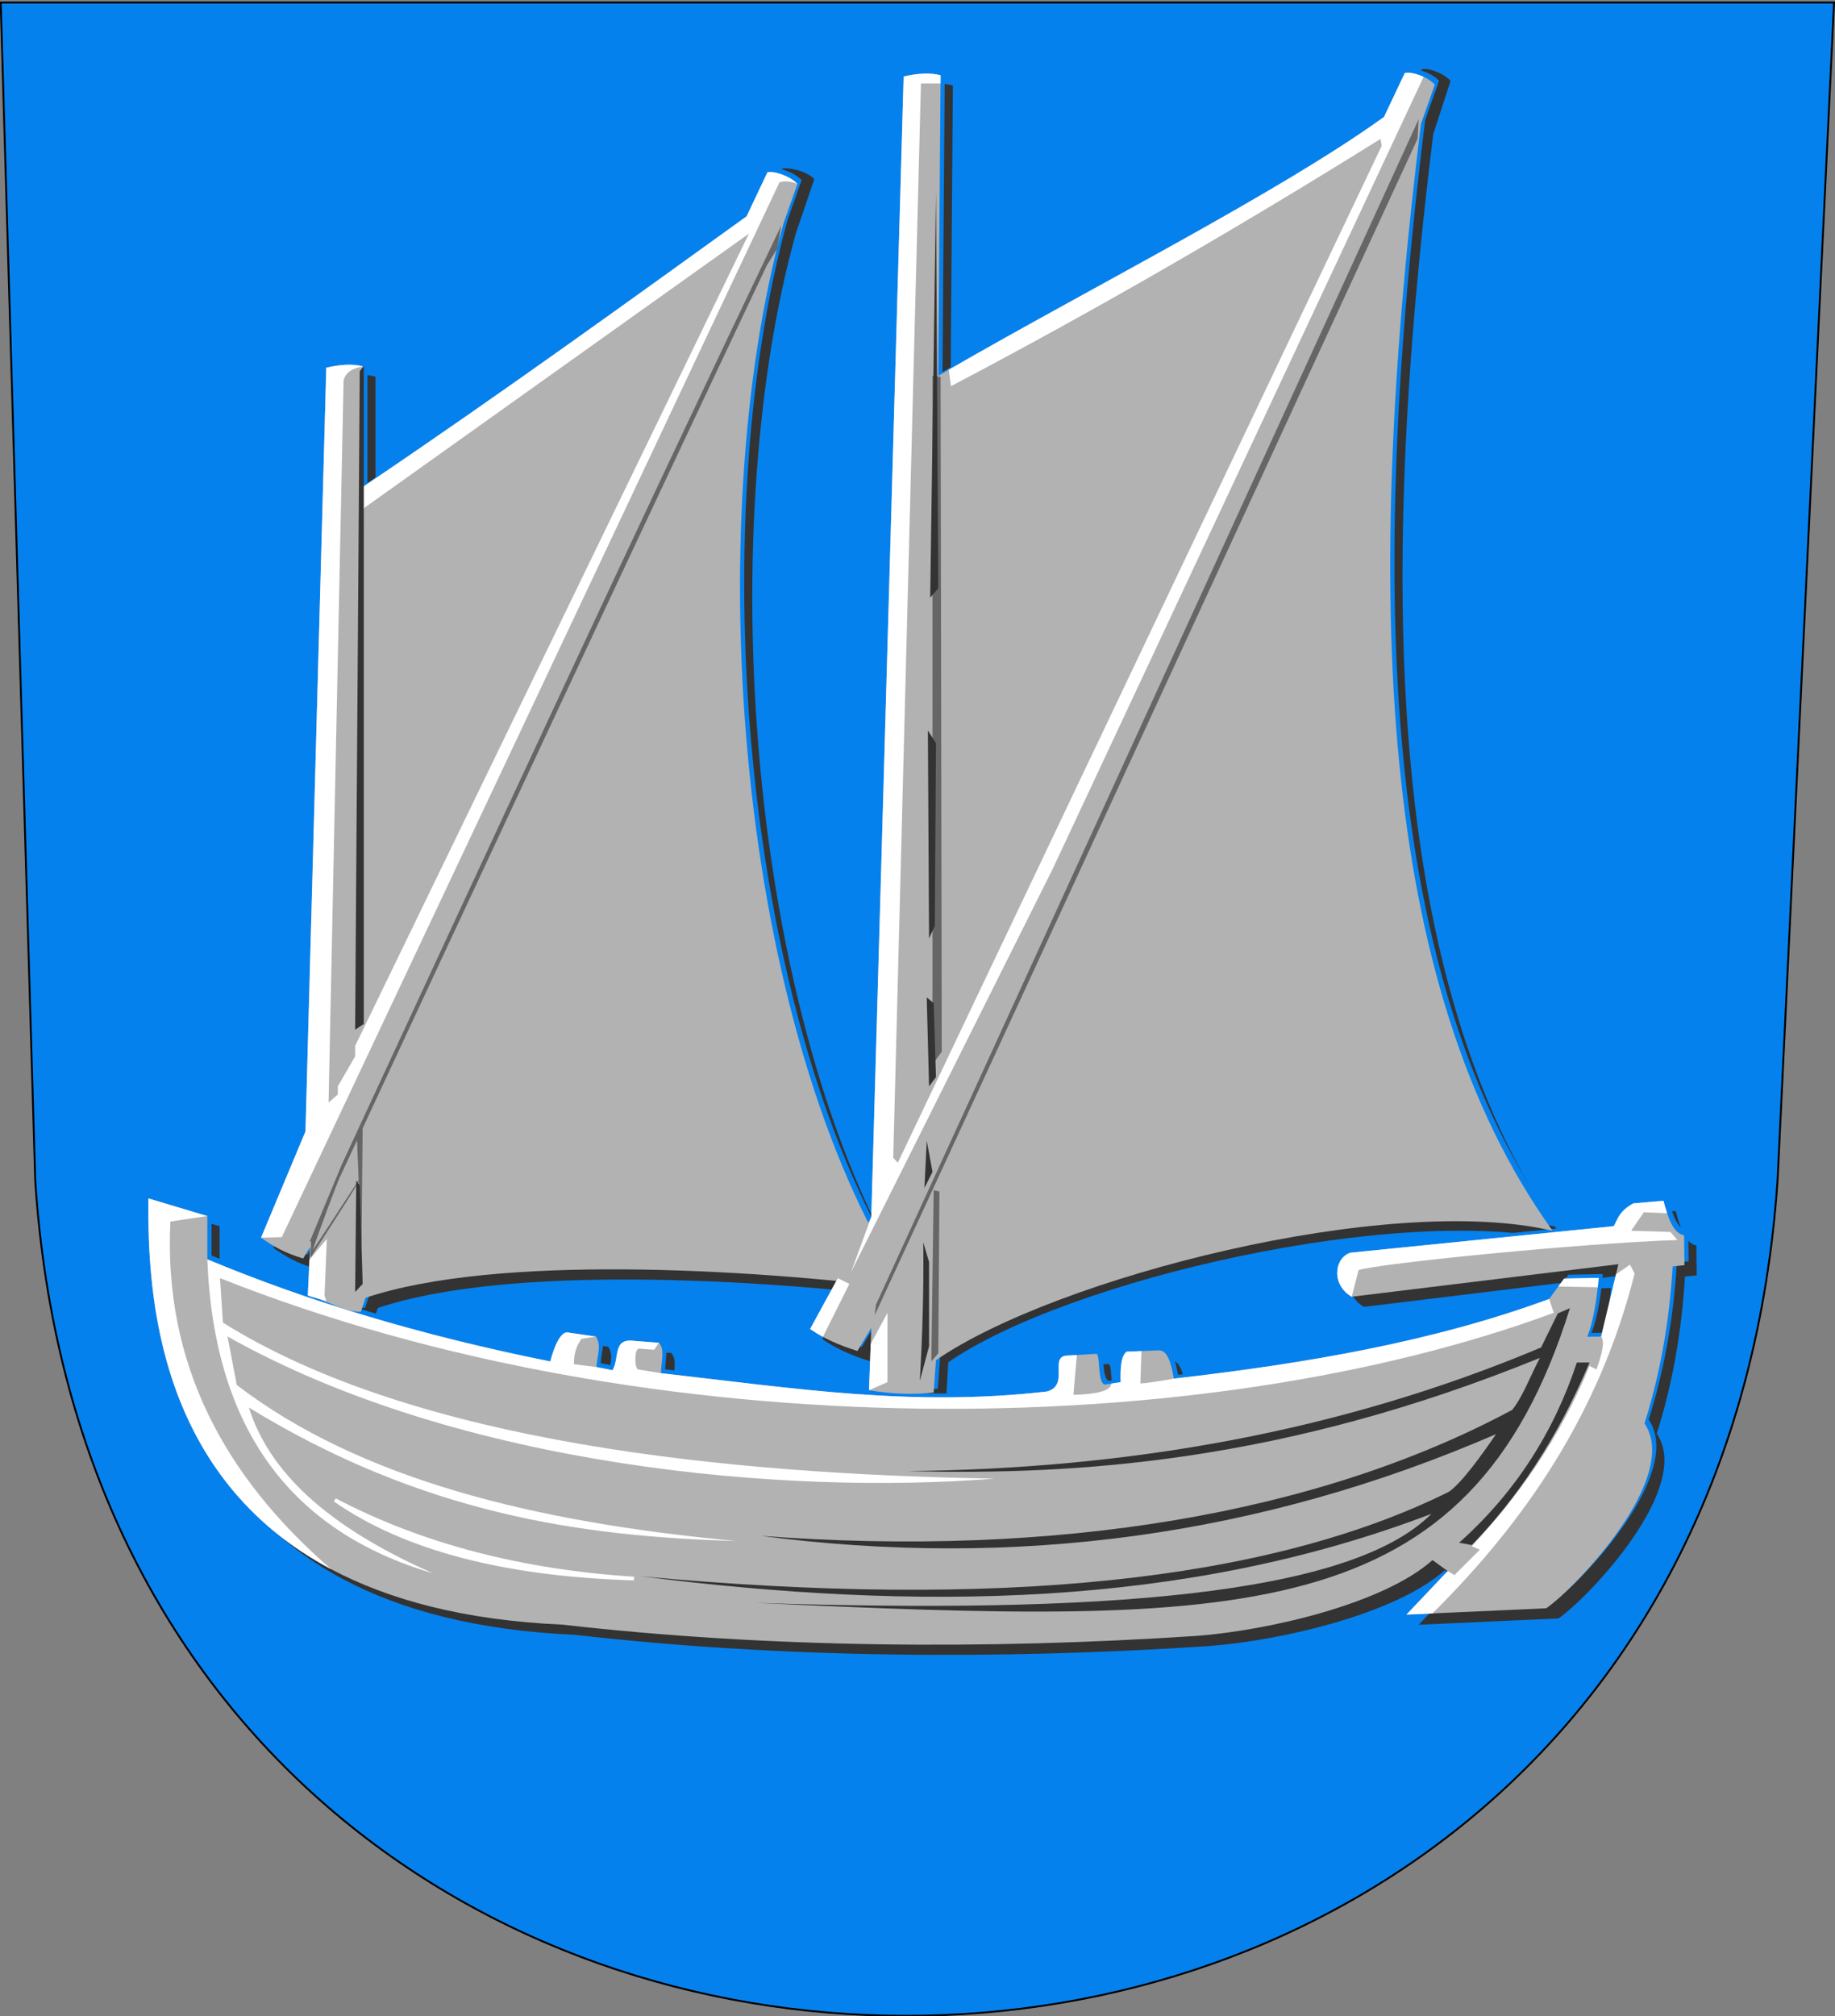
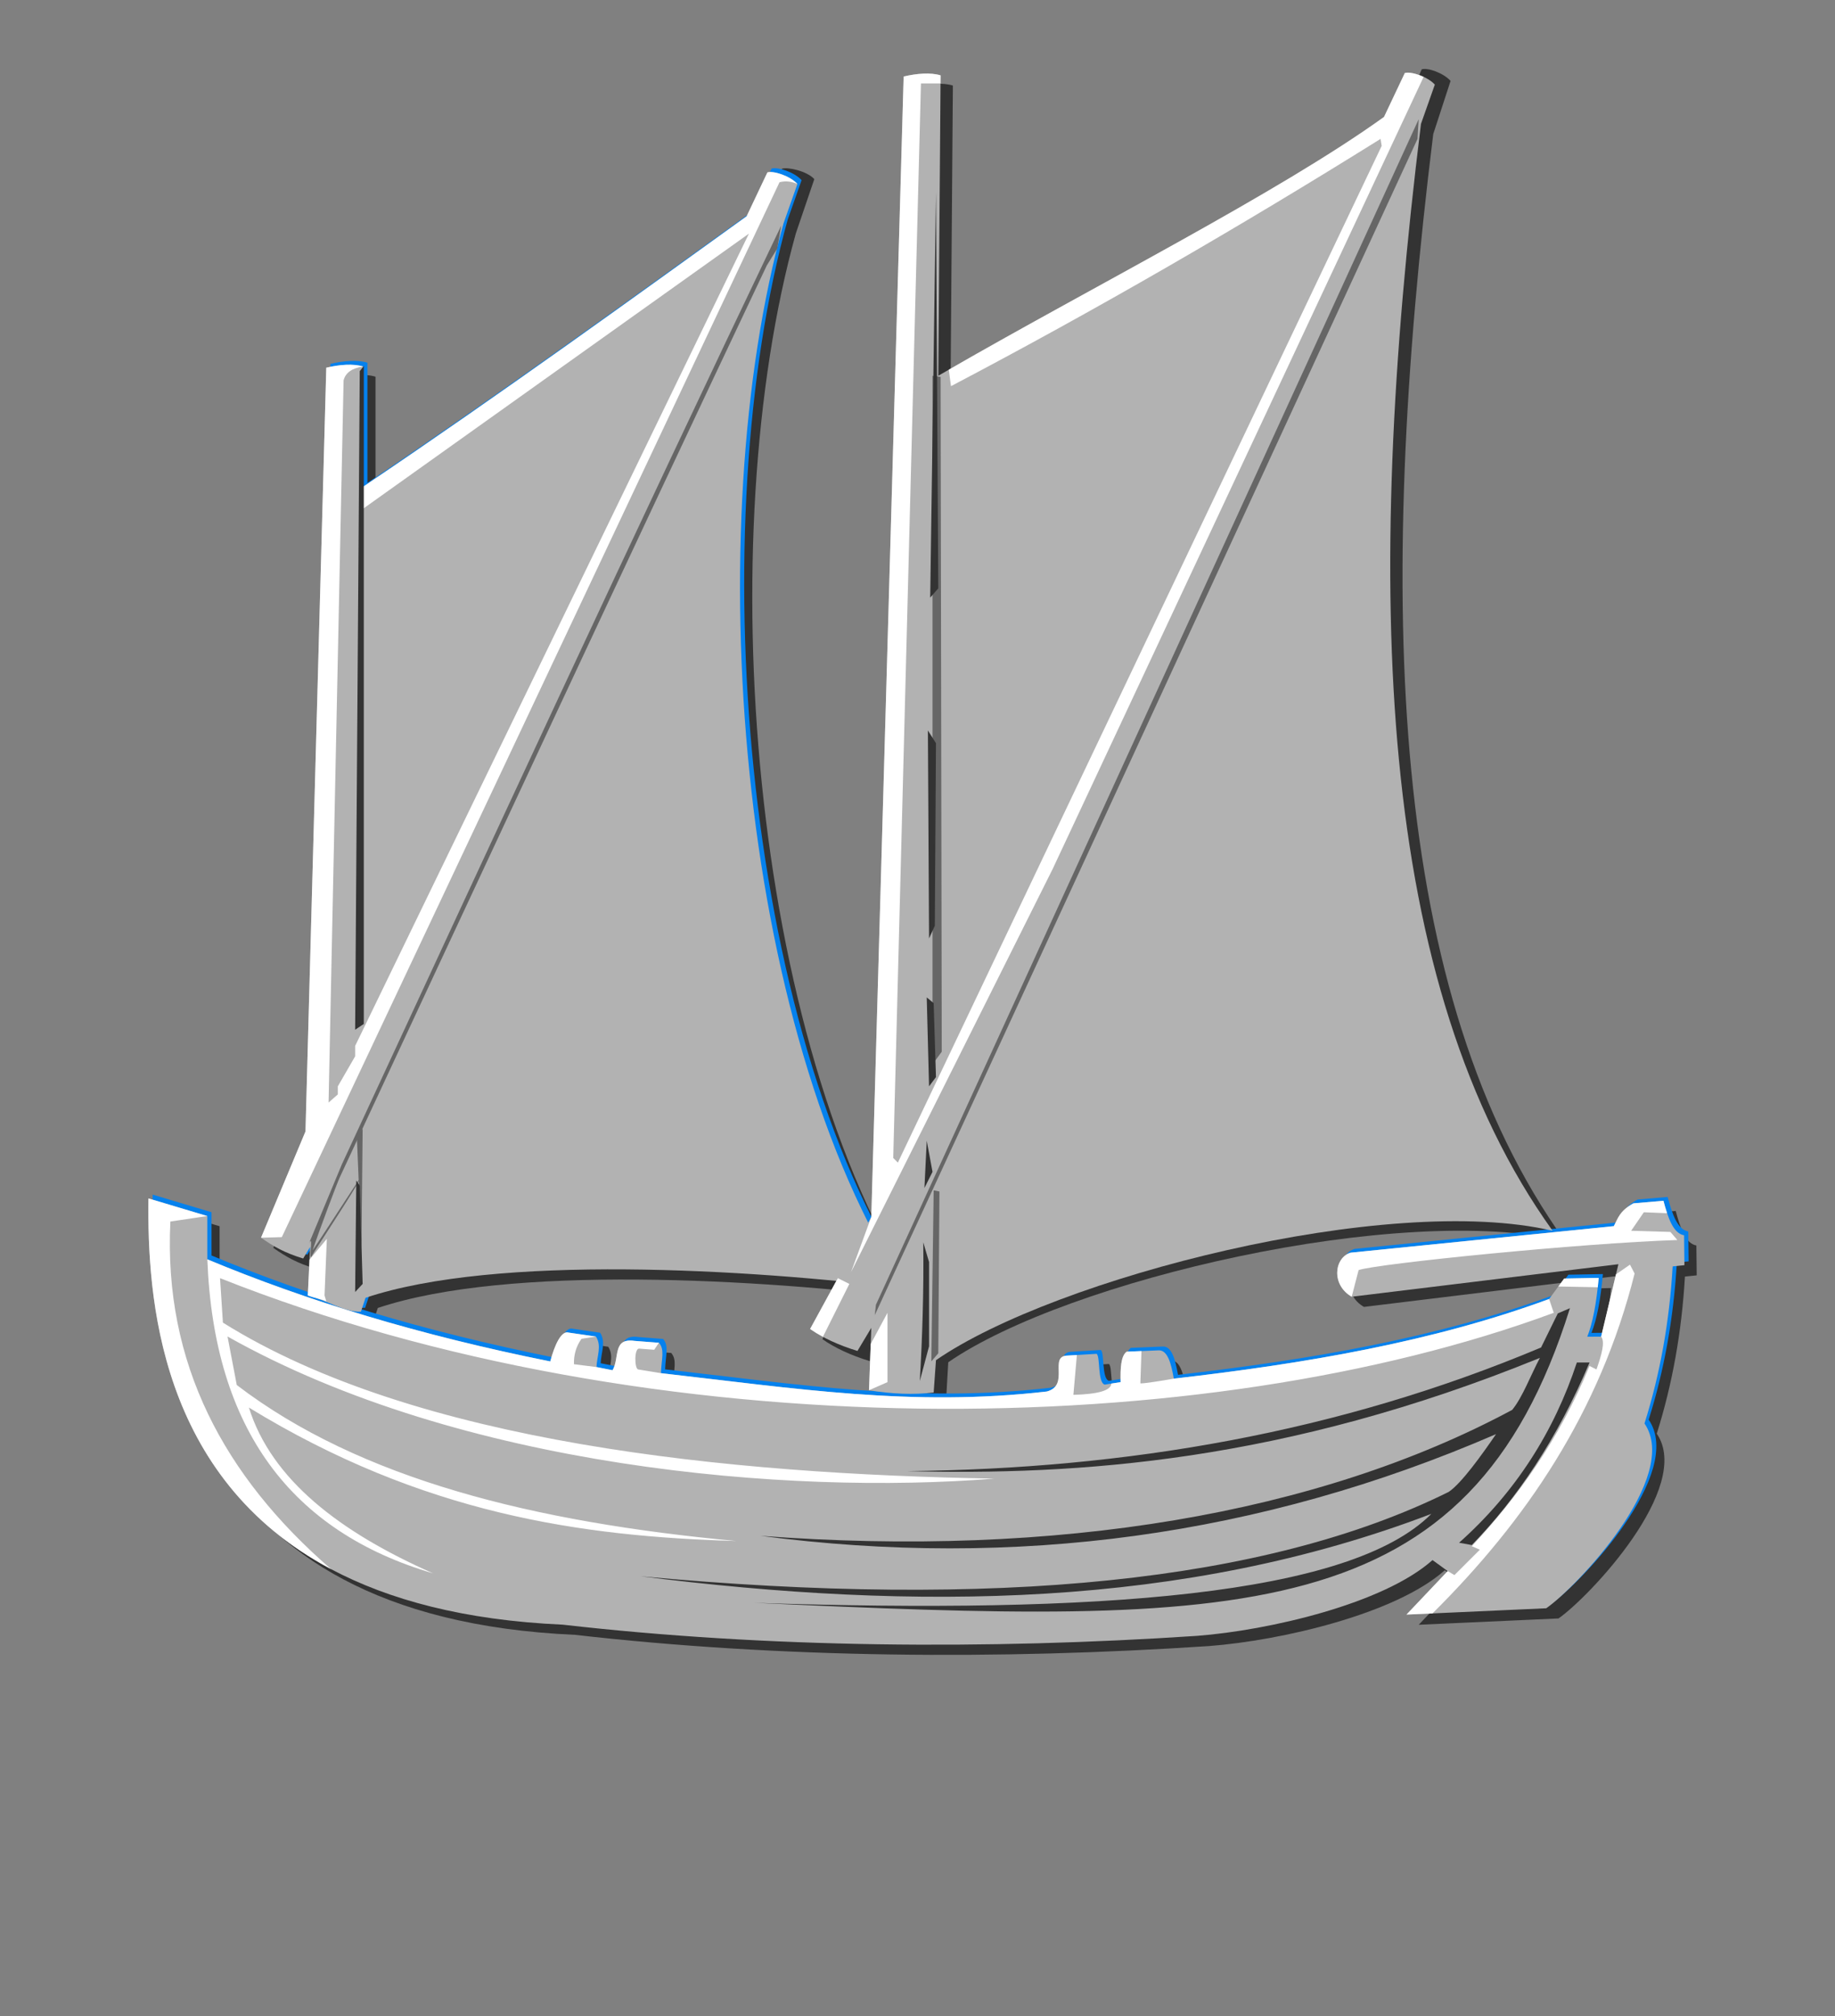
<svg xmlns="http://www.w3.org/2000/svg" xml:space="preserve" width="500px" height="549px" shape-rendering="geometricPrecision" text-rendering="geometricPrecision" image-rendering="optimizeQuality" fill-rule="evenodd" clip-rule="evenodd" viewBox="0 0 500 549" version="1.0">
  <rect x="0" y="0" width="500" height="549" fill="#808080" stroke="none" />
  <g id="Layer_x0020_1">
-     <path id="path1937" fill="#0581ED" stroke="black" stroke-width="0.51" d="M0.189 0.676l499.559 -0 -15.404 320.842c-20.776,303.708 -454.901,302.78 -474.746,0.042l-9.41 -320.884z" />
    <path fill="#333333" d="M43.792 329.129l16.046 4.798 0.004 11.787c27.083,11.3 57.967,20.698 93.441,27.803 1.142,-4.408 3.017,-8.499 5.002,-7.852l7.448 1.083c1.642,2.557 0.242,5.43 0.143,8.303l4.38 0.865c1.972,-3.35 -0.056,-8.854 5.958,-7.995l6.68 0.516c1.649,1.92 0.677,4.364 0.545,8.277 36.657,4.154 68.435,9.221 105.143,4.996 6.385,-1.697 0.395,-9.683 5.634,-9.786l7.922 -0.478c1.053,0.593 0.219,7.794 2.216,8.388l4.338 -0.675c-0.083,-3.714 0.044,-7.111 1.646,-8.297l8.75 -0.362c2.419,-0.064 3.365,3.557 4.1,7.706 35.832,-4.089 70.63,-10.04 102.265,-21.686l4.102 -5.575 9.401 -0.177c-0.617,7.018 -1.654,12.357 -3.11,16.019l3.771 -0.018 4.709 -19.724 -72.673 8.857c-5.669,-3.264 -4.73,-10.617 -0.33,-11.993l71.754 -7.229c1.109,-2.071 1.545,-4.143 5.34,-6.213l8.186 -0.699c1.242,4.713 2.695,8.9 5.623,9.403l0.095 8.137 -3.209 0.332c-0.881,15.098 -3.44,29.358 -7.677,42.778 9.955,14.571 -18.476,44.559 -26.77,50.321l-38.088 1.722 11.234 -11.846 -4.131 -3.002c-13.337,11.894 -44.547,19.14 -64.198,20.643 -57.397,3.806 -117.101,3.313 -172.82,-3.054 -107.634,-4.762 -113.32,-80.311 -112.869,-116.073z" />
-     <path fill="#333333" d="M259.639 23.293c-2.727,-0.839 -6.503,-0.524 -10.069,0.315l-8.81 310.555 -16.676 30.521c3.461,2.412 7.761,4.405 12.9,5.978l3.776 -6.293 -0.629 16.991c6.293,1.049 12.166,1.259 17.62,0.629l0.629 -11.013c32.415,-22.4 123.124,-43.573 168.021,-33.038 -48.045,-66.907 -51.609,-174.098 -35.87,-301.431l4.72 -14.474c-1.991,-2.205 -6.292,-3.672 -7.866,-3.146l-6.922 15.732c-29.157,20.976 -80.969,46.987 -121.453,70.481l0.629 -81.808z" />
+     <path fill="#333333" d="M259.639 23.293c-2.727,-0.839 -6.503,-0.524 -10.069,0.315l-8.81 310.555 -16.676 30.521c3.461,2.412 7.761,4.405 12.9,5.978l3.776 -6.293 -0.629 16.991c6.293,1.049 12.166,1.259 17.62,0.629l0.629 -11.013c32.415,-22.4 123.124,-43.573 168.021,-33.038 -48.045,-66.907 -51.609,-174.098 -35.87,-301.431l4.72 -14.474c-1.991,-2.205 -6.292,-3.672 -7.866,-3.146l-6.922 15.732c-29.157,20.976 -80.969,46.987 -121.453,70.481l0.629 -81.808" />
    <path fill="#333333" d="M102.316 102.584c-2.727,-0.839 -6.503,-0.524 -10.069,0.315l-5.664 207.981 -12.114 28.947c3.461,2.412 6.345,4.09 11.485,5.664l1.888 -3.146 -0.629 13.215c6.136,1.678 9.964,4.562 14.474,4.405l1.259 -3.776c35.66,-11.923 104.177,-7.86 147.254,-2.517 -46.193,-70.613 -56.392,-207.325 -33.352,-290.103l5.034 -14.788c-1.991,-2.205 -7.236,-3.357 -8.81,-2.832l-6.293 15.732c-29.157,20.976 -65.866,47.616 -104.462,73.627l0 -32.723z" />
    <g id="_47272048">
      <path id="_47178312" fill="#0581ED" d="M41.589 325.316l16.046 4.798 0.004 11.787c27.083,11.3 57.967,20.698 93.441,27.803 1.142,-4.408 3.017,-8.499 5.002,-7.852l7.448 1.083c1.642,2.557 0.242,5.43 0.143,8.303l4.38 0.865c1.972,-3.35 -0.056,-8.854 5.958,-7.995l6.68 0.516c1.649,1.92 0.677,4.364 0.545,8.277 36.657,4.154 68.435,9.221 105.143,4.996 6.385,-1.697 0.395,-9.683 5.634,-9.786l7.922 -0.478c1.053,0.593 0.219,7.794 2.216,8.388l4.338 -0.675c-0.083,-3.714 0.044,-7.111 1.646,-8.297l8.75 -0.362c2.419,-0.064 3.365,3.557 4.1,7.706 35.832,-4.089 70.63,-10.04 102.265,-21.686l4.102 -5.575 9.401 -0.177c-0.617,7.018 -1.654,12.357 -3.11,16.019l3.771 -0.018 4.709 -19.724 -72.673 8.857c-5.669,-3.264 -4.73,-10.617 -0.33,-11.993l71.754 -7.229c1.109,-2.071 1.545,-4.143 5.34,-6.213l8.186 -0.699c1.242,4.713 2.695,8.9 5.623,9.403l0.095 8.137 -3.209 0.332c-0.881,15.098 -3.44,29.358 -7.677,42.778 9.955,14.571 -18.476,44.559 -26.77,50.321l-38.088 1.722 11.234 -11.846 -4.131 -3.002c-13.337,11.894 -44.547,19.14 -64.198,20.643 -57.397,3.806 -117.101,3.313 -172.82,-3.054 -107.634,-4.762 -113.32,-80.311 -112.869,-116.073z" />
-       <path id="_47186688" fill="#0581ED" d="M257.436 19.48c-2.727,-0.839 -6.503,-0.524 -10.069,0.315l-8.81 310.555 -16.676 30.521c3.461,2.412 7.761,4.405 12.9,5.978l3.776 -6.293 -0.629 16.991c6.293,1.049 12.166,1.259 17.62,0.629l0.629 -8.81c32.415,-22.4 123.124,-45.776 168.021,-35.24 -48.045,-66.907 -51.609,-174.098 -35.87,-301.431l3.776 -10.698c-1.991,-2.205 -6.607,-3.672 -8.181,-3.146l-5.664 11.957c-29.157,20.976 -80.969,46.987 -121.453,70.481l0.629 -81.808z" />
      <path id="_48388512" fill="#0581ED" d="M100.113 98.771c-2.727,-0.839 -6.503,-0.524 -10.069,0.315l-5.664 207.981 -12.114 28.947c3.461,2.412 6.345,4.09 11.485,5.664l1.888 -3.146 -0.629 13.215c6.136,1.678 9.964,4.562 14.474,4.405l1.259 -3.776c35.66,-11.923 104.177,-7.86 147.254,-2.517 -46.193,-70.613 -56.392,-207.325 -33.352,-290.103l3.776 -10.698c-1.991,-2.205 -6.607,-3.672 -8.181,-3.146l-5.664 11.957c-29.157,20.976 -65.866,47.616 -104.462,73.627l0 -32.723z" />
    </g>
    <path fill="#B2B2B2" d="M98.97 99.813c-2.727,-0.839 -6.503,-0.524 -10.069,0.315l-5.664 207.981 -12.114 28.947c3.461,2.412 6.345,4.09 11.485,5.664l1.888 -3.146 -0.629 13.215c6.136,1.678 9.964,4.562 14.474,4.405l1.259 -3.776c35.66,-11.923 104.177,-7.86 147.254,-2.517 -46.193,-70.613 -56.392,-207.325 -33.352,-290.103l3.776 -10.698c-1.991,-2.205 -6.607,-3.672 -8.181,-3.146l-5.664 11.957c-29.157,20.976 -65.866,47.616 -104.462,73.627l0 -32.723z" />
    <path fill="#B2B2B2" d="M40.446 326.358l16.046 4.798 0.004 11.787c27.083,11.3 57.967,20.698 93.441,27.803 1.142,-4.408 3.017,-8.499 5.002,-7.852l7.448 1.083c1.642,2.557 0.242,5.43 0.143,8.303l4.38 0.865c1.972,-3.35 -0.056,-8.854 5.958,-7.995l6.68 0.516c1.649,1.92 0.677,4.364 0.545,8.277 36.657,4.154 68.435,9.221 105.143,4.996 6.385,-1.697 0.395,-9.683 5.634,-9.786l7.922 -0.478c1.053,0.593 0.219,7.794 2.216,8.388l4.338 -0.675c-0.083,-3.714 0.044,-7.111 1.646,-8.297l8.75 -0.362c2.419,-0.064 3.365,3.557 4.1,7.706 35.832,-4.089 70.63,-10.04 102.265,-21.686l4.102 -5.575 9.401 -0.177c-0.617,7.018 -1.654,12.357 -3.11,16.019l3.771 -0.018 4.709 -19.724 -72.673 8.857c-5.669,-3.264 -4.73,-10.617 -0.33,-11.993l71.754 -7.229c1.109,-2.071 1.545,-4.143 5.34,-6.213l8.186 -0.699c1.242,4.713 2.695,8.9 5.623,9.403l0.095 8.137 -3.209 0.332c-0.881,15.098 -3.44,29.358 -7.677,42.778 9.955,14.571 -18.476,44.559 -26.77,50.321l-38.088 1.722 11.234 -11.846 -4.131 -3.002c-13.337,11.894 -44.547,19.14 -64.198,20.643 -57.397,3.806 -117.101,3.313 -172.82,-3.054 -107.634,-4.762 -113.32,-80.311 -112.869,-116.073z" />
    <path fill="white" d="M118.006 428.46c-38.675,-11.368 -59.755,-39.329 -61.511,-85.517 27.083,11.3 57.967,20.698 93.441,27.803 1.142,-4.408 3.017,-8.499 5.002,-7.852l7.448 1.083 -3.949 0.609c-1.626,2.307 -2.098,4.615 -2.045,6.922l6.137 0.771 4.38 0.865c1.972,-3.35 -0.056,-8.854 5.958,-7.995l6.68 0.516 -1.287 1.91 -4.09 -0.315c-1.363,-0.157 -1.311,5.349 -0.315,5.664l6.237 1.019c36.657,4.154 68.435,9.221 105.143,4.996 6.385,-1.697 0.395,-9.683 5.634,-9.786l2.561 -0.155 -0.954 10.848c6.805,-0.184 10.254,-1.206 10.347,-3.067l2.522 -0.393c-0.083,-3.714 0.044,-7.111 1.646,-8.297l4.038 -0.167 -0.303 8.778c0.204,0.206 6.282,-0.742 9.115,-1.267 35.832,-4.089 70.63,-10.04 102.265,-21.686l1.263 3.759c-95.124,35.176 -245.073,37.535 -363.416,-9.439l0.787 12.114c52.637,32.864 137.763,41.252 210.183,42.477 -56.057,4.504 -145.153,-2.855 -208.925,-38.701l2.517 13.215c33.602,25.665 81.084,37.371 136.084,42.477 -42.303,-1.22 -85.435,-7.386 -132.781,-36.342 6.174,19.64 24.712,33.903 50.186,45.152zm306.606 -78.118l1.596 -2.169 9.401 -0.177c-0.077,0.877 -0.161,1.728 -0.251,2.553l-10.746 -0.207zm15.707 -3.303l-4.049 16.959c1.159,1.396 0.108,5.004 -1.259,8.927l-1.888 -0.944c-8.338,20.138 -19.56,35.66 -32.094,49.085l2.203 0.944c-3.148,3.144 -5.456,5.45 -6.925,6.917l-1.844 -1.084 -11.234 11.846 7.09 -0.321c25.459,-25.248 45.56,-54.725 55.075,-92.559l-1.254 -2.418 -3.821 2.648zm13.928 -16.656c-0.357,-1.063 -0.68,-2.208 -0.991,-3.387l-8.186 0.699c-3.794,2.07 -4.231,4.143 -5.34,6.213l-71.754 7.229c-4.4,1.375 -5.339,8.729 0.33,11.993l1.888 -7.265c5.349,-1.783 60.727,-7.342 86.842,-8.181l-1.888 -2.203 -10.698 -0.315 3.461 -5.034 6.335 0.25zm-364.041 96.931c-46.986,-24.934 -50.1,-74.135 -49.761,-100.957l16.046 4.798 -10.068 1.494c-1.899,38.686 14.636,69.401 43.783,94.664z" />
-     <path fill="white" stroke="white" stroke-width="0.992" d="M172.754 429.876c-30.468,-1.97 -57.738,-8.938 -81.493,-21.396 18.984,13.215 46.148,20.347 81.493,21.396z" />
    <path fill="#333333" d="M424.471 357.665l3.304 -1.416c-27.424,87.674 -89.94,86.218 -222.297,80.235 93.87,3.088 162.416,-1.932 184.54,-24.228 -67.535,25.769 -140.442,26.475 -215.532,16.991 96.603,8.98 170.637,1.612 220.252,-22.969 3.461,-2.307 9.02,-10.069 12.9,-15.732 -64.273,27.83 -131.121,36.777 -200.429,27.689 80.602,6.096 152.132,-5.992 204.834,-34.296 2.832,-3.461 5.034,-9.439 7.551,-14.159 -69.748,28.421 -126.162,32.028 -172.426,30.835 59.547,-0.603 117.39,-10.41 172.741,-33.667l4.562 -9.282z" />
    <path fill="#333333" d="M429.663 371.037l3.461 0c-8.915,21.029 -19.822,37.075 -32.094,49.714l-3.461 -0.629c15.457,-13.766 25.867,-30.286 32.094,-49.085z" />
    <path fill="#B2B2B2" d="M256.293 20.522c-2.727,-0.839 -6.503,-0.524 -10.069,0.315l-8.81 310.555 -16.676 30.521c3.461,2.412 7.761,4.405 12.9,5.978l3.776 -6.293 -0.629 16.991c6.293,1.049 12.166,1.259 17.62,0.629l0.629 -8.81c32.415,-22.4 123.124,-45.776 168.021,-35.24 -48.045,-66.907 -51.609,-174.098 -35.87,-301.431l3.776 -10.698c-1.991,-2.205 -6.607,-3.672 -8.181,-3.146l-5.664 11.957c-29.157,20.976 -80.969,46.987 -121.453,70.481l0.629 -81.808z" />
    <polygon fill="#666666" points="386.556,32.478 238.673,355.305 238.358,358.137 386.242,37.828 " />
    <polygon fill="#666666" points="255.664,368.52 255.978,324.47 254.405,324.155 253.776,370.723 " />
    <polygon fill="#666666" points="254.09,289.859 256.608,286.398 256.293,102.645 254.09,102.33 " />
    <polygon fill="#333333" points="252.517,271.609 253.146,295.837 255.034,293.32 254.405,273.183 " />
    <polygon fill="#333333" points="252.832,198.926 253.146,255.562 254.72,252.101 255.034,202.387 " />
    <polygon fill="#333333" points="255.034,52.301 253.461,162.742 255.664,160.225 " />
    <polygon fill="#333333" points="252.517,310.625 251.888,323.526 254.09,319.121 " />
    <path fill="#333333" d="M251.573 338.314c0.158,13.53 -0.262,25.906 -0.944,37.758l2.517 -9.439 0 -22.969 -1.573 -5.349z" />
    <path fill="white" d="M84.332 343.033l-0.465 9.755c2.124,0.8 3.585,0.942 5.047,1.613l-0.485 -1.613 0.629 -15.418 -4.727 5.663zm-7.544 -6.135l135.612 -287.272c1.684,-0.441 3.286,-0.211 4.877,0.472 -1.991,-2.205 -6.607,-3.672 -8.181,-3.146l-5.664 11.957c-29.157,20.976 -65.866,47.616 -104.462,73.627l0 5.978 105.092 -74.886 -107.294 221.196 0 2.832 -4.72 8.181 0 2.203 -2.517 2.203 4.09 -196.654c0.524,-2.098 2.307,-3.356 5.349,-3.776 -2.727,-0.839 -6.503,-0.524 -10.069,0.315l-5.664 207.981 -12.114 28.947 5.664 -0.157z" />
    <path fill="#666666" d="M212.872 61.426c-40.508,84.615 -80.074,170.173 -119.723,255.65l-8.967 21.553c1.486,-3.185 -0.489,6.215 0.996,3.03 0.325,-0.696 7.878,-12.101 11.426,-17.956 0.993,-1.639 1.673,-2.844 1.791,-3.255 0.124,-0.434 -13.399,20.593 -13.183,19.949 1.802,-5.363 6.562,-18.045 7.36,-19.756 38.663,-82.91 77.282,-165.87 116.367,-248.359l2.832 -4.562 1.101 -6.293z" />
    <polygon fill="#333333" points="99.127,99.655 99.127,278.846 96.767,280.419 98.026,101.071 " />
    <path fill="white" d="M241.819 357.508l0 18.879 -5.034 2.203 0.467 -12.592 4.568 -8.489zm17.305 -252.346c39.449,-20.715 78.438,-43.264 117.048,-67.334l0.315 1.888 -131.837 276.888 -1.259 -1.259 7.551 -292.621 5.332 0.002 0.017 -2.205c-2.727,-0.839 -6.503,-0.524 -10.069,0.315l-8.81 310.555 -5.511 15.014 54.91 -109.723 101.099 -215.748c-1.976,-0.922 -4.149,-1.371 -5.132,-1.043l-5.664 11.957c-28.474,20.485 -78.553,45.77 -118.589,68.825l0.596 4.488m-30.825 242.912l-7.562 13.839c1.081,0.754 2.245,1.467 3.491,2.138l7.207 -14.41" />
    <polygon fill="#666666" points="98.813,307.322 98.498,339.888 97.24,309.682 " />
    <polygon fill="#333333" points="97.082,321.481 96.767,351.844 98.813,349.642 98.026,322.897 " />
  </g>
</svg>